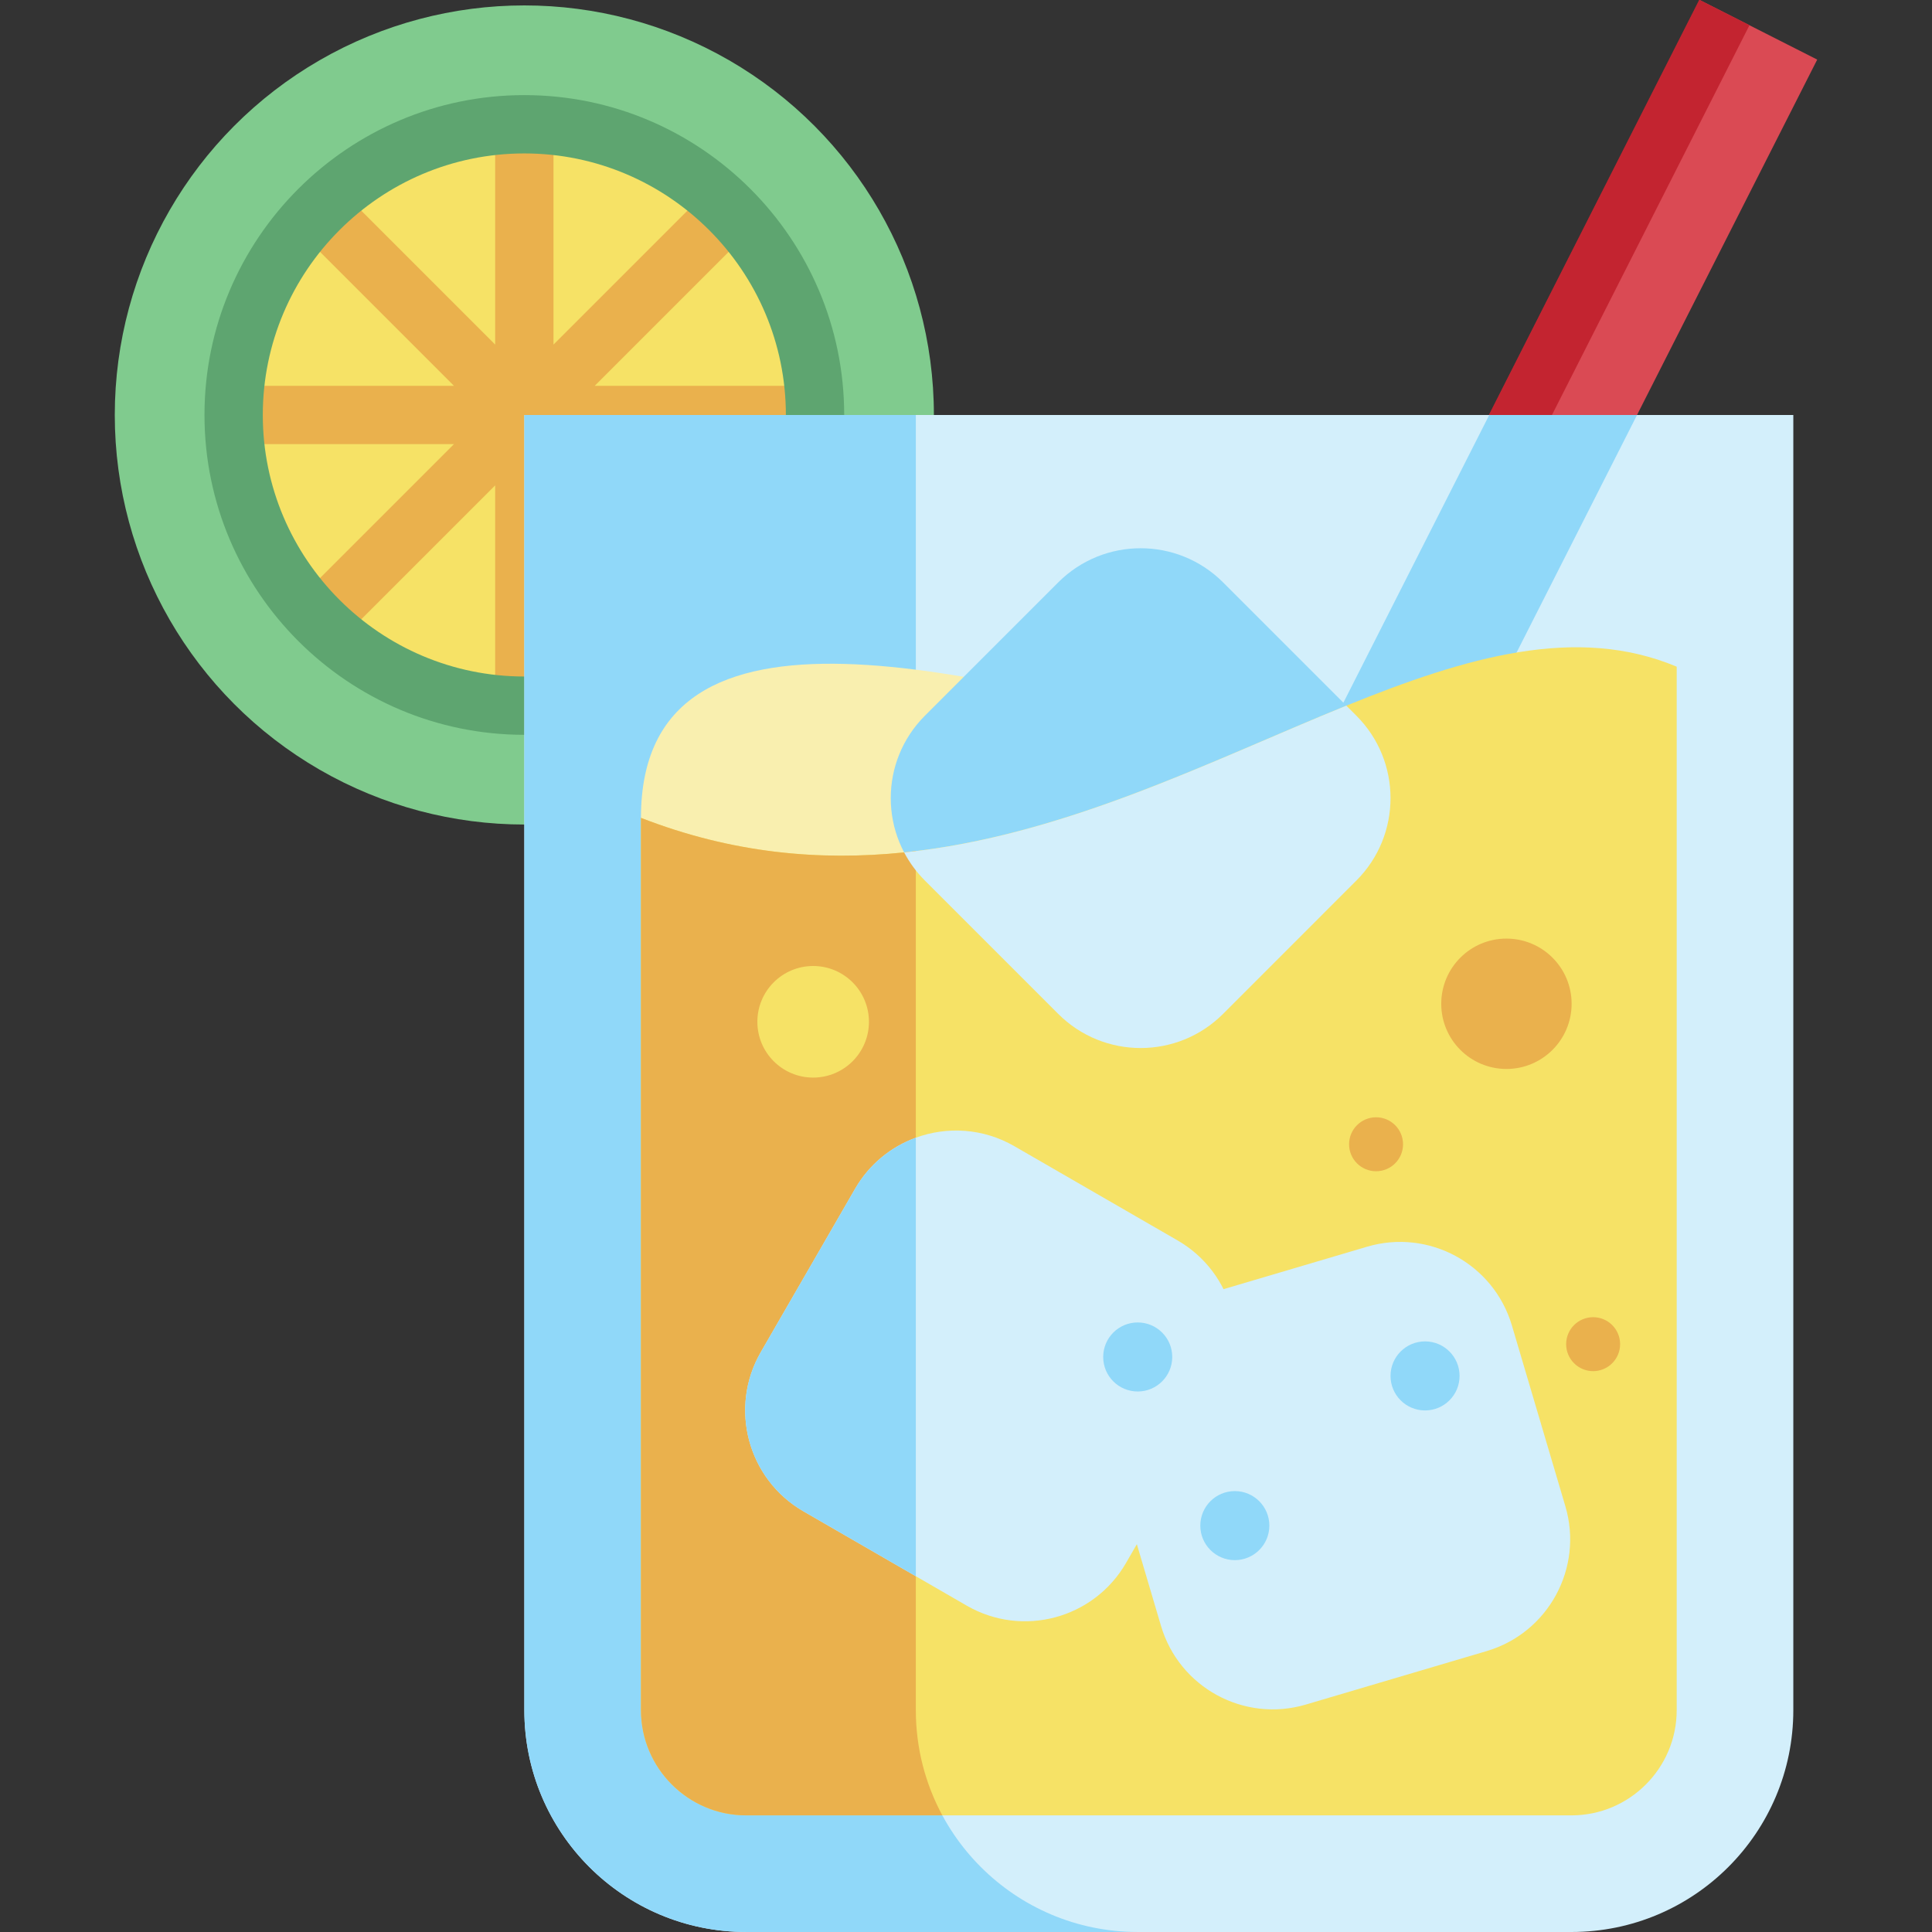
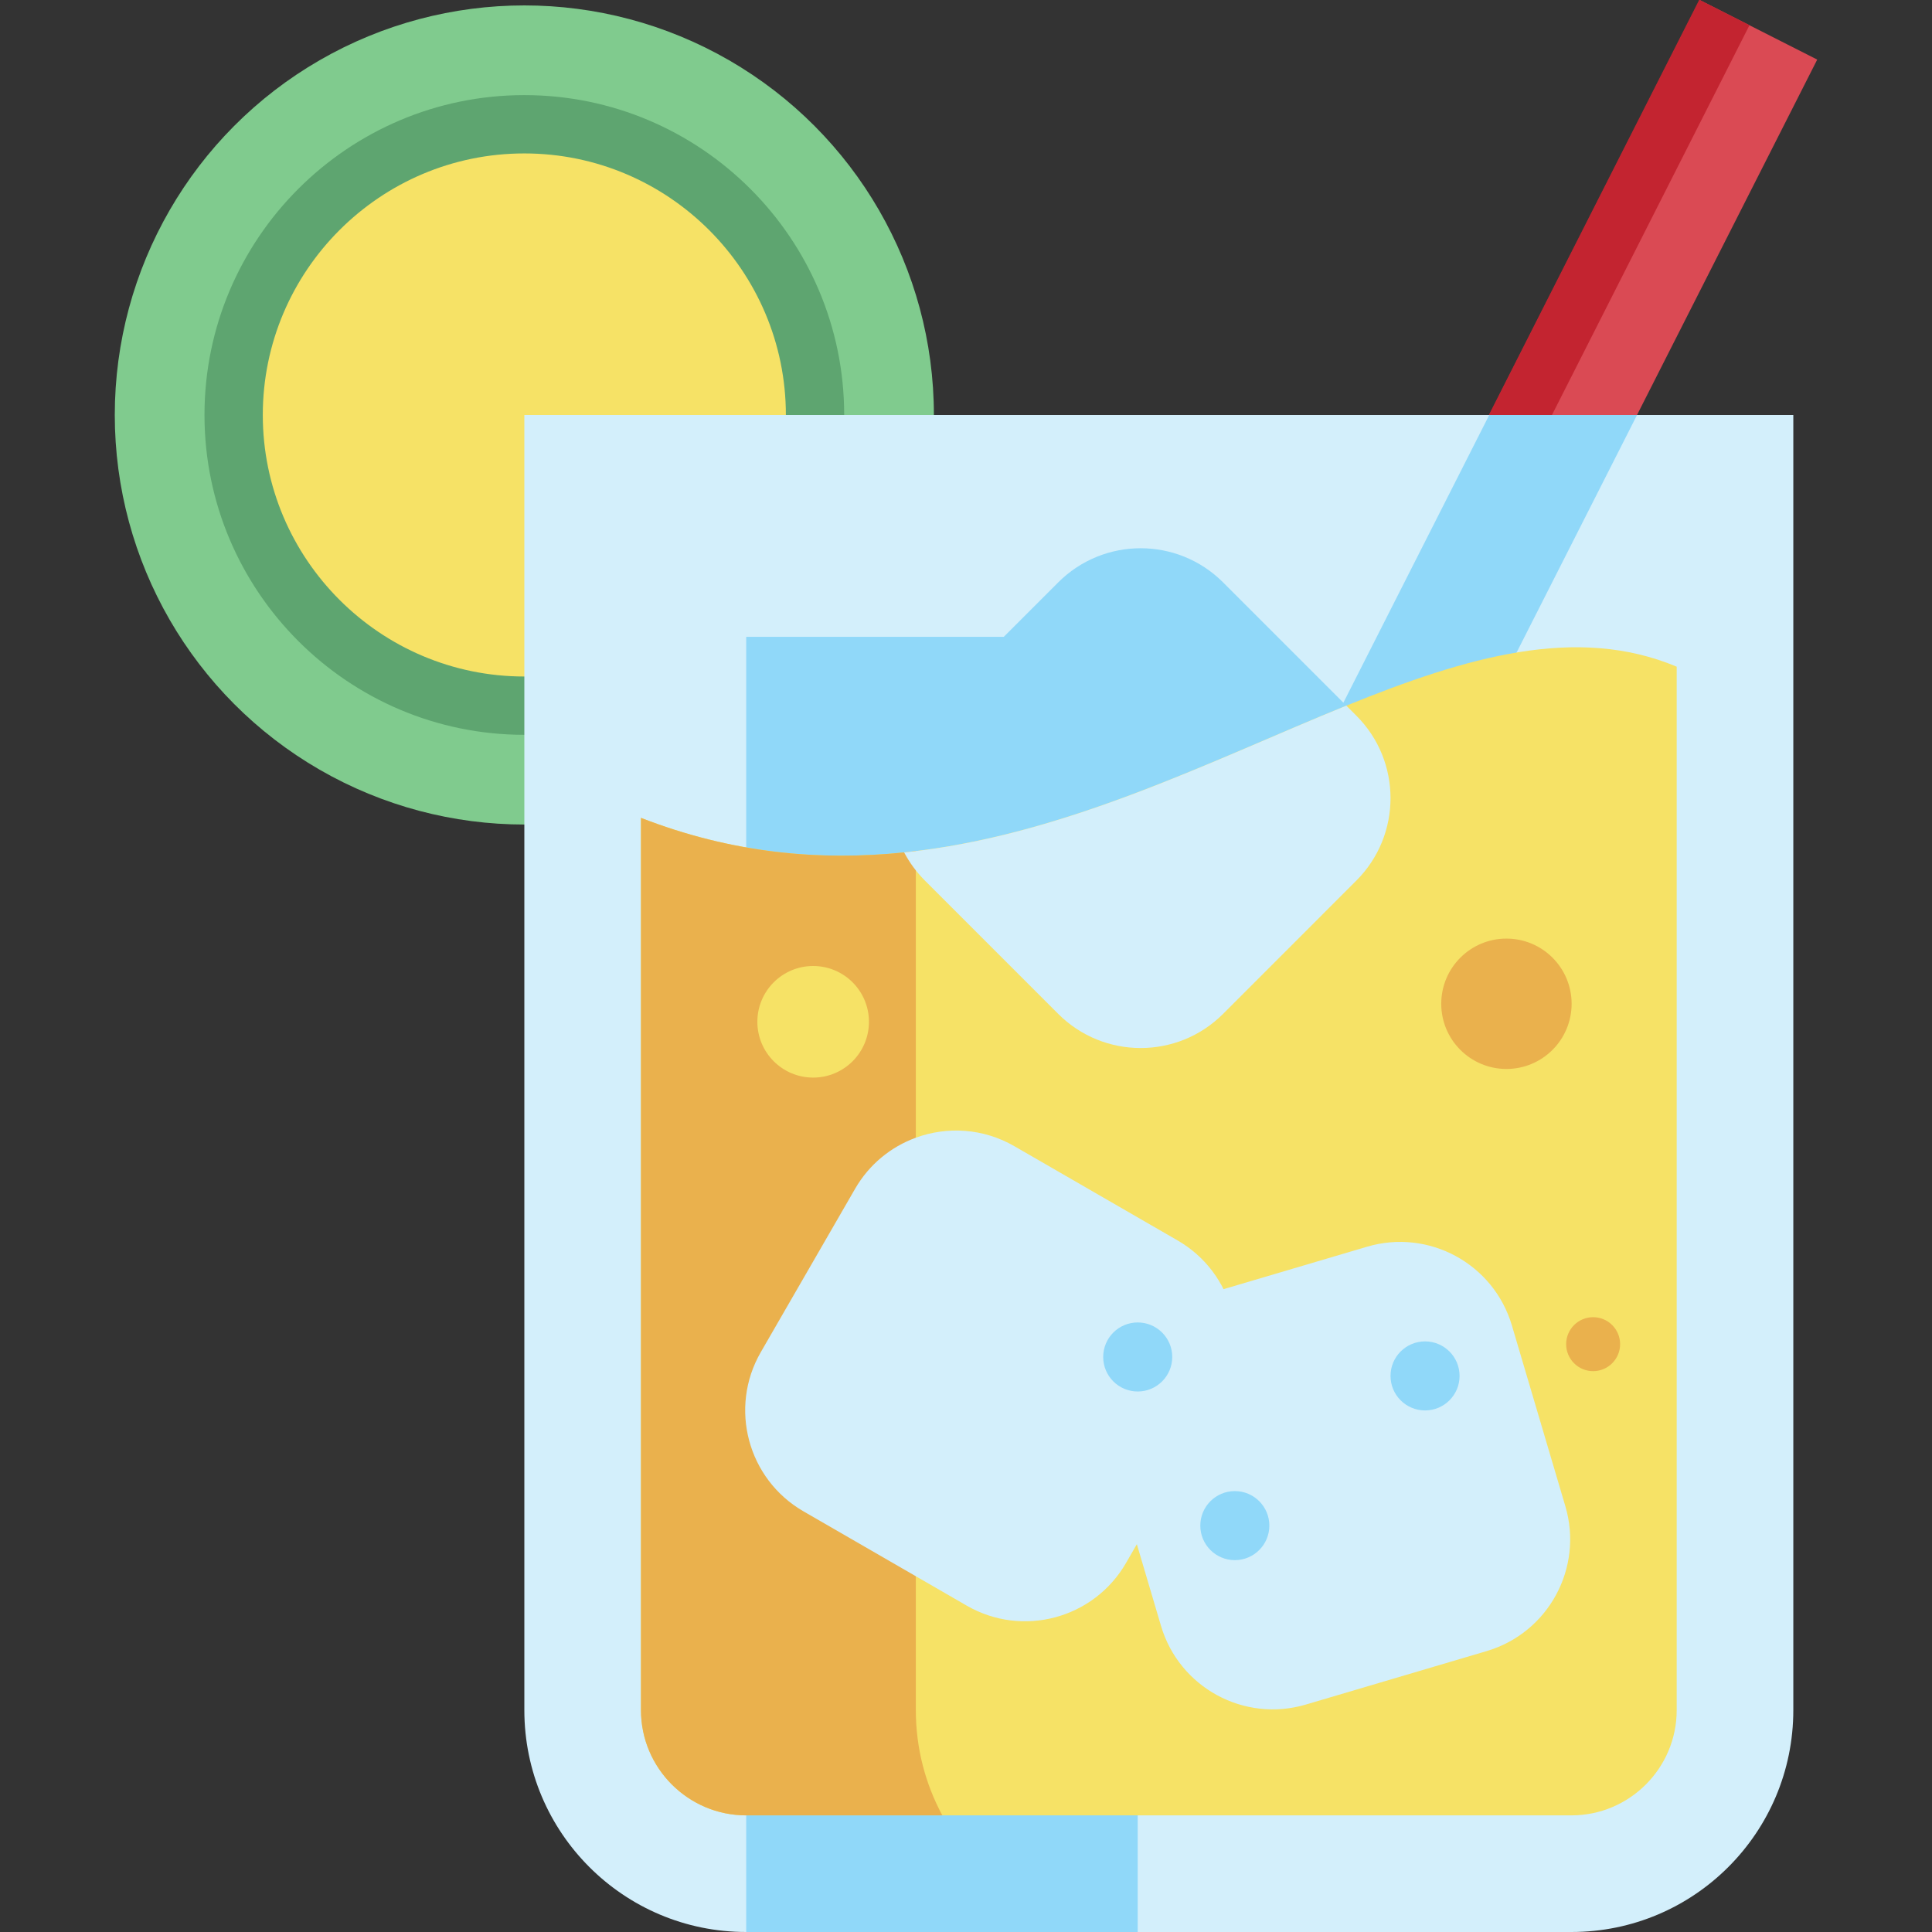
<svg xmlns="http://www.w3.org/2000/svg" id="Capa_1" enable-background="new 0 0 511.996 511.996" height="512" viewBox="0 0 511.996 511.996" width="512">
  <rect x="0" y="0" width="511.996" height="511.996" fill="#333333" stroke="none" />
  <g>
    <circle cx="138.953" cy="109.971" fill="#80cb8e" r="108.536" />
    <circle cx="138.953" cy="109.971" fill="#f6e266" r="77.036" />
-     <path d="m215.989 102.244h-58.382l41.283-41.283-10.928-10.926-41.283 41.282v-58.382h-15.452v58.381l-41.284-41.284-10.928 10.927 41.286 41.285h-58.384v15.453h58.383l-41.284 41.283 10.928 10.927 41.283-41.283v58.383h15.452v-69.31h69.31z" fill="#eab14d" />
    <path d="m138.953 194.733c-46.738 0-84.763-38.024-84.763-84.763s38.024-84.763 84.763-84.763 84.763 38.024 84.763 84.763-38.024 84.763-84.763 84.763zm0-154.072c-38.217 0-69.31 31.092-69.31 69.31s31.093 69.31 69.31 69.31 69.31-31.092 69.31-69.31-31.093-69.31-69.31-69.31z" fill="#5ea570" />
    <path d="m481.579 15.793-99.03 195.31-17.843-9.045-13.309-6.748 99.03-195.31 13.31 6.748z" fill="#da4a54" />
    <path d="m298.076 93.568h218.982v14.923h-218.982z" fill="#c32430" transform="matrix(.452 -.892 .892 .452 133.145 418.85)" />
    <path d="m475.244 109.971v343.223c0 32.481-26.321 58.802-58.802 58.802h-218.685c-32.481 0-58.802-26.321-58.802-58.802v-343.223z" fill="#d3effb" />
    <path d="m433.831 109.971-51.282 101.132-31.152-15.793 43.267-85.339z" fill="#90d8f9" />
-     <path d="m301.504 511.992h-103.749c-32.471 0-58.802-26.321-58.802-58.802v-343.219h103.749v343.219c0 32.481 26.331 58.802 58.802 58.802z" fill="#90d8f9" />
-     <path d="m169.859 216.738c0-64.297 89.8-38.003 162.53-19.429l-16.676 41.722-119.034 9.845" fill="#f9efaf" />
+     <path d="m301.504 511.992h-103.749v-343.219h103.749v343.219c0 32.481 26.331 58.802 58.802 58.802z" fill="#90d8f9" />
    <path d="m359.456 189.669-35.332-35.332c-12.064-12.064-31.623-12.064-43.687 0l-35.332 35.332c-12.064 12.064-12.064 31.623 0 43.687l35.332 35.332c12.064 12.064 31.623 12.064 43.687 0l35.332-35.332c12.064-12.064 12.064-31.623 0-43.687z" fill="#90d8f9" />
    <path d="m444.339 176.675v276.519c0 15.381-12.517 27.897-27.897 27.897h-218.685c-15.381 0-27.897-12.516-27.897-27.897v-236.456c24.199 9.426 47.45 11.455 69.743 9.158 1.04-.103 2.071-.227 3.101-.35 41.289-4.986 79.292-24.415 114.092-38.539 31.862-12.949 61.026-21.448 87.543-10.332z" fill="#f6e266" />
    <path d="m249.729 481.091h-51.972c-15.381 0-27.897-12.516-27.897-27.897v-236.456c24.199 9.426 47.45 11.455 69.743 9.158 1.04-.103 2.071-.227 3.101-.35v227.648c-.001 10.095 2.544 19.593 7.025 27.897z" fill="#eab14d" />
    <path d="m359.452 233.355-35.325 35.335c-12.063 12.063-31.626 12.063-43.69 0l-35.335-35.335c-2.256-2.256-4.09-4.78-5.501-7.458 42.495-4.358 81.528-24.415 117.192-38.889l2.658 2.658c12.065 12.063 12.065 31.626.001 43.689z" fill="#d3effb" />
    <path d="m414.834 399.169-14.17-47.916c-4.838-16.361-22.023-25.701-38.384-20.863l-47.916 14.17c-16.361 4.838-25.701 22.023-20.863 38.384l14.17 47.917c4.838 16.361 22.023 25.701 38.384 20.863l47.917-14.17c16.359-4.839 25.7-22.024 20.862-38.385z" fill="#d3effb" />
    <path d="m323.386 370.924-24.982 43.278c-8.53 14.773-27.423 19.841-42.206 11.311l-13.495-7.798-29.772-17.194c-14.773-8.53-19.841-27.423-11.311-42.196l24.982-43.278c3.76-6.521 9.539-11.147 16.102-13.547 8.303-3.039 17.843-2.524 26.105 2.246l43.267 24.982c14.772 8.53 19.84 27.423 11.31 42.196z" fill="#d3effb" />
-     <path d="m242.703 301.501v116.214l-29.772-17.194c-14.773-8.53-19.841-27.423-11.311-42.196l24.982-43.278c3.76-6.521 9.539-11.146 16.101-13.546z" fill="#90d8f9" />
    <g fill="#eab14d">
      <circle cx="399.216" cy="266.009" r="17.274" />
-       <circle cx="364.669" cy="303.24" r="7.15" />
      <circle cx="422.192" cy="356.215" r="7.15" />
    </g>
    <circle cx="327.239" cy="404.3" fill="#90d8f9" r="9.149" />
    <circle cx="377.649" cy="364.629" fill="#90d8f9" r="9.149" />
    <circle cx="301.504" cy="359.608" fill="#90d8f9" r="9.149" />
    <circle cx="215.493" cy="270.784" fill="#f6e266" r="14.786" />
  </g>
</svg>